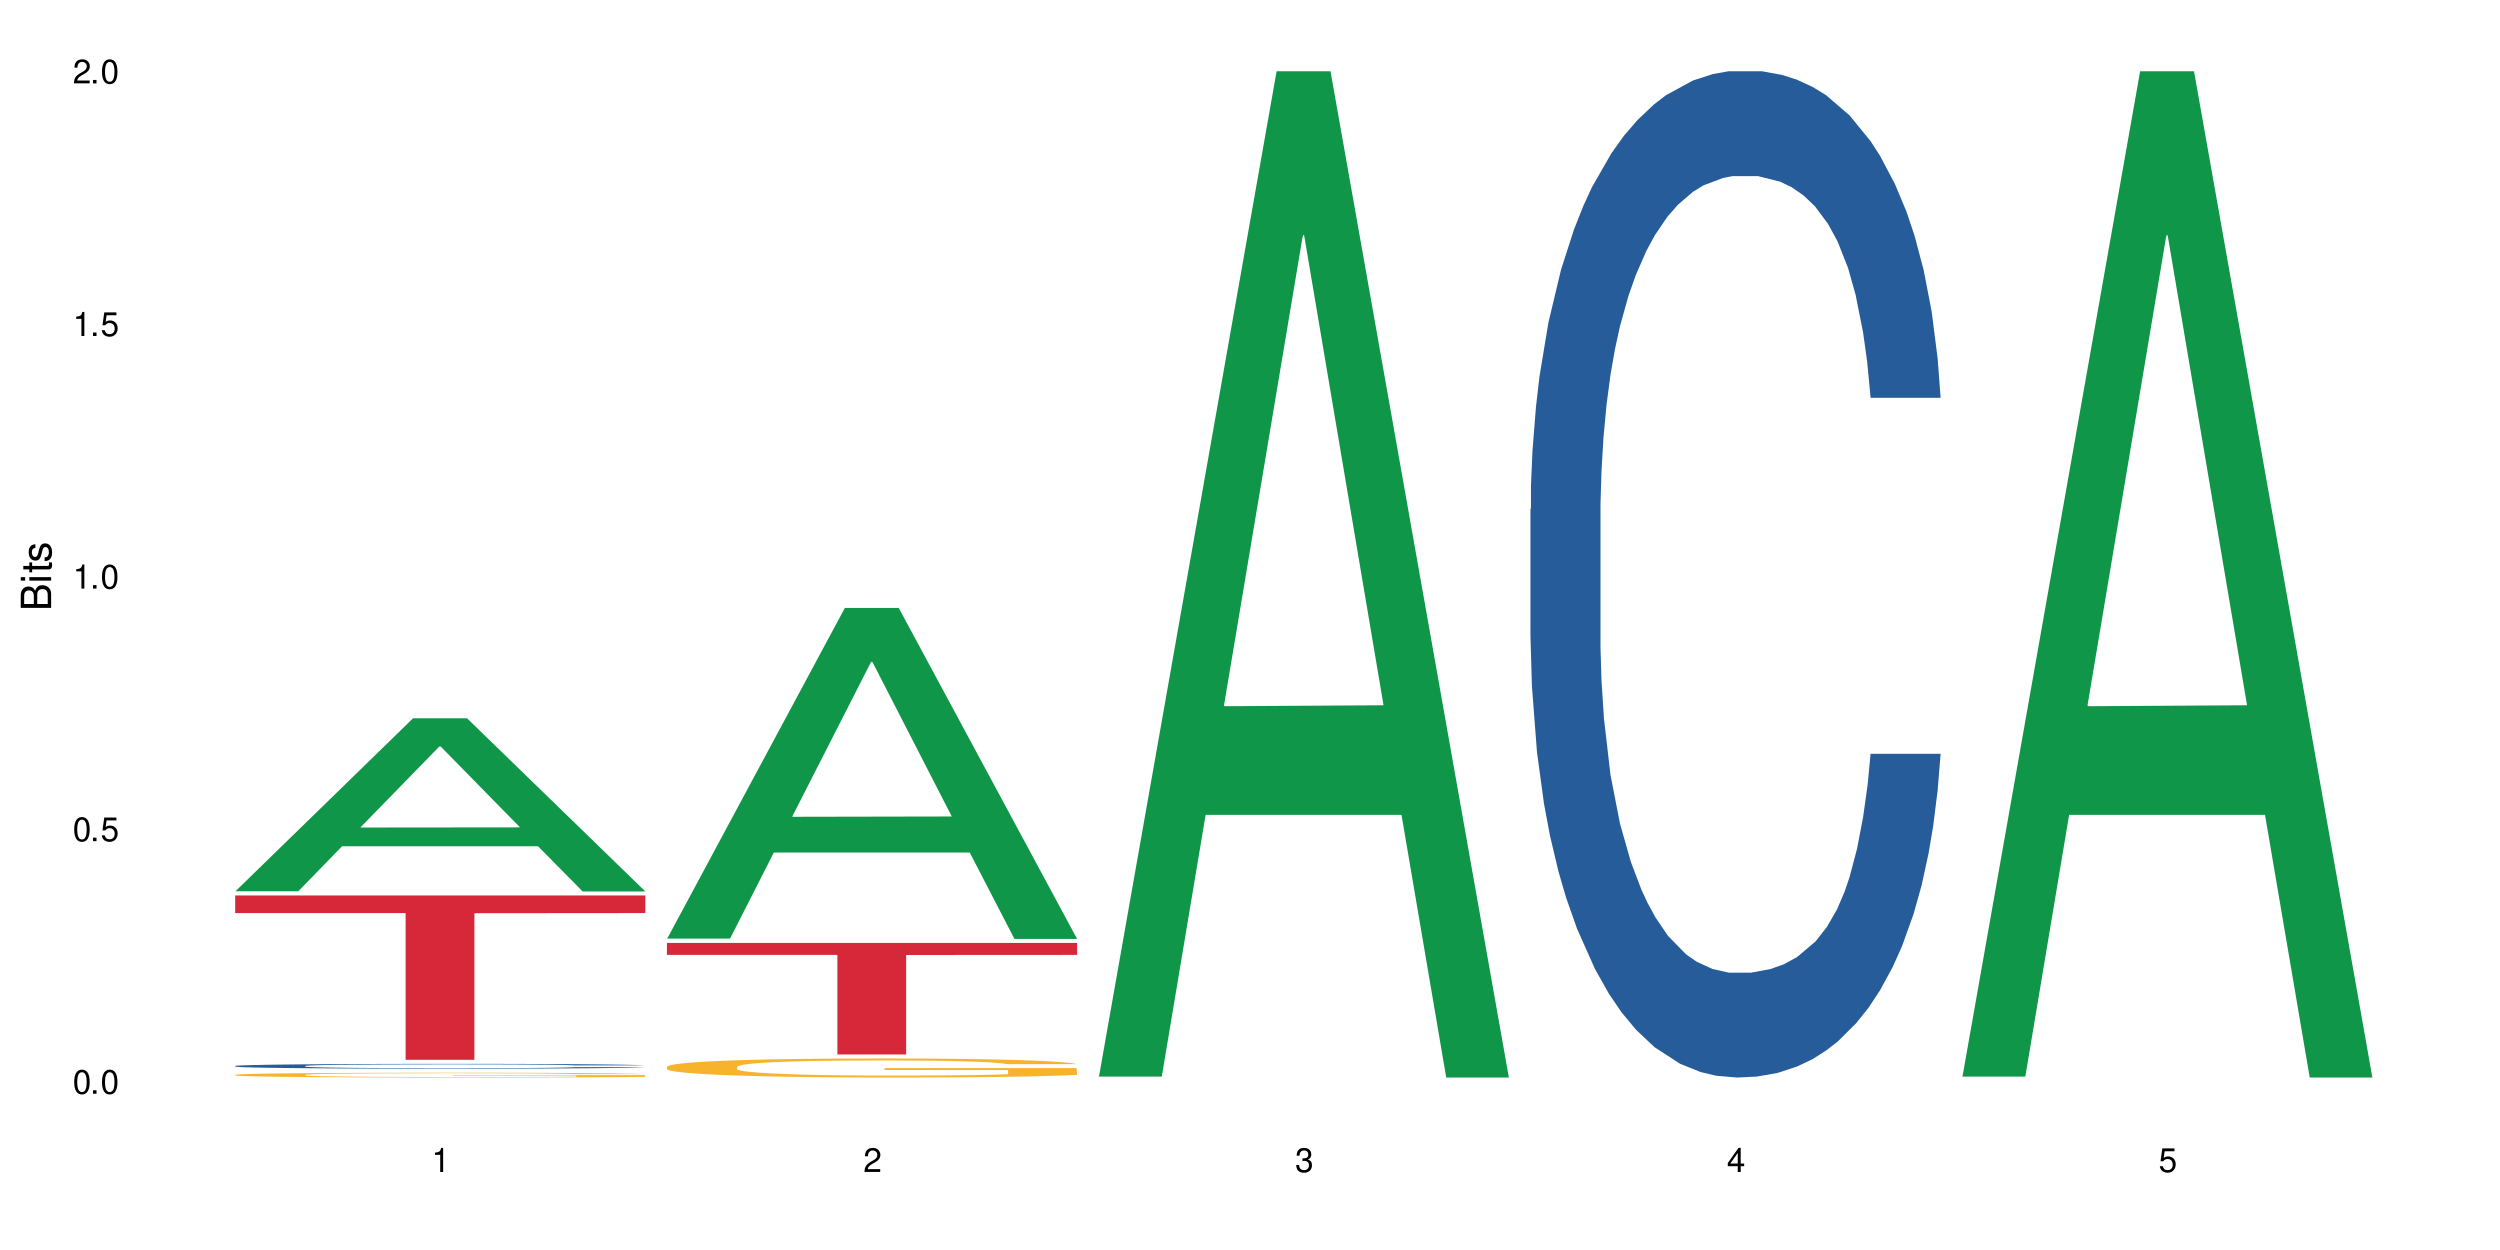
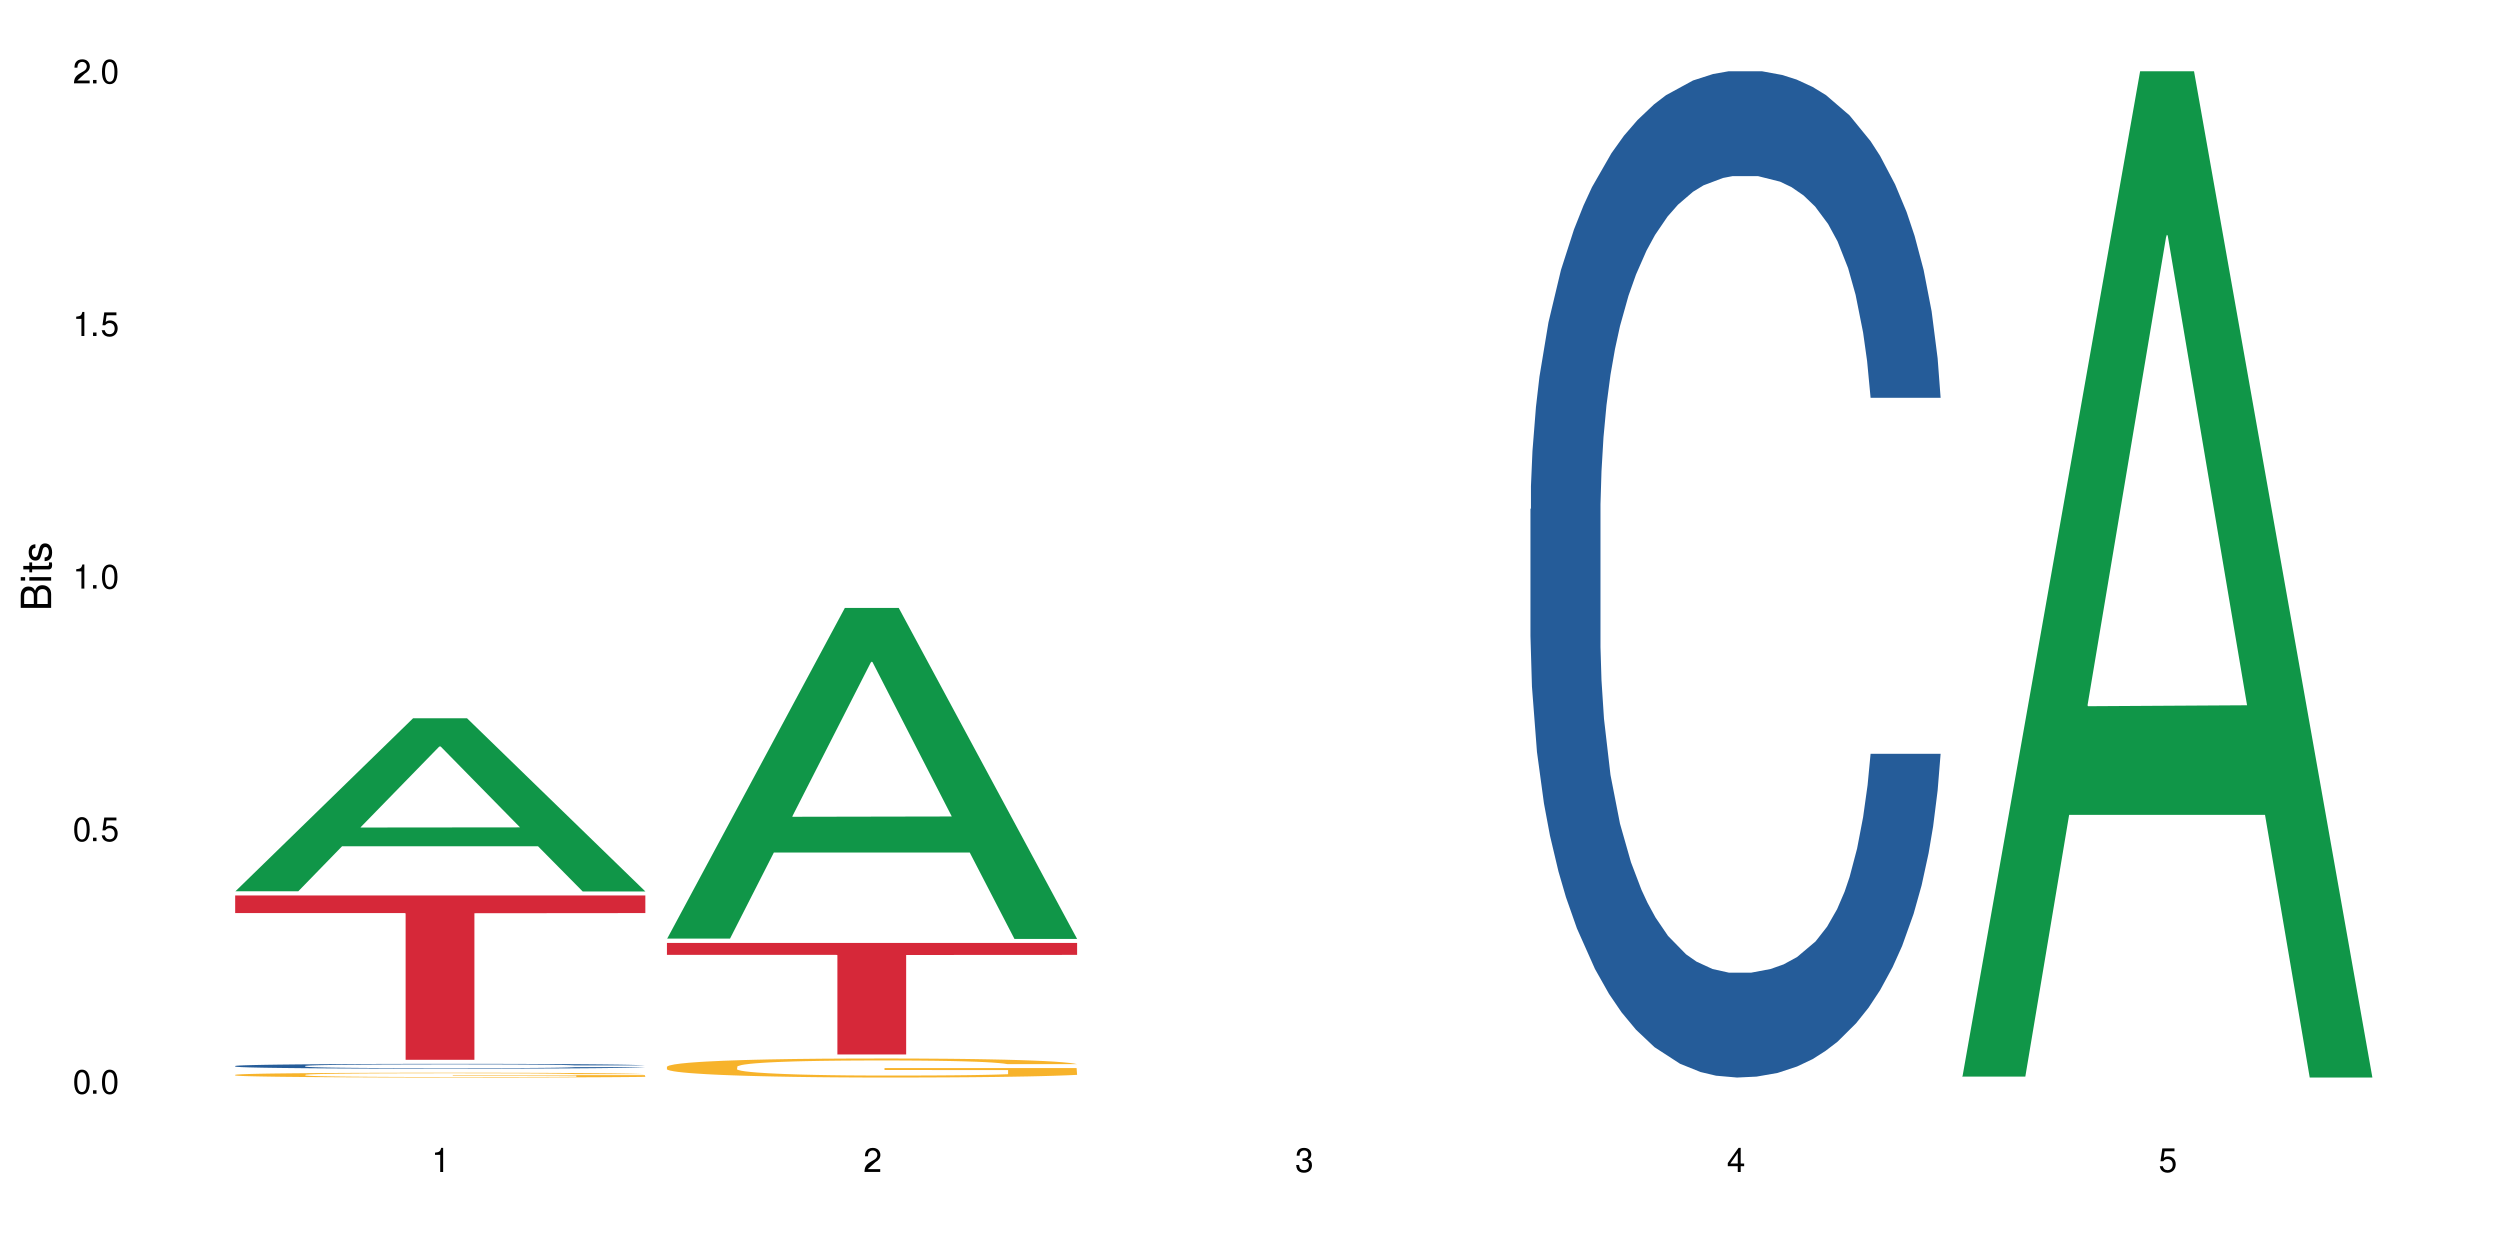
<svg xmlns="http://www.w3.org/2000/svg" xmlns:xlink="http://www.w3.org/1999/xlink" width="720" height="360" viewBox="0 0 720 360">
  <defs>
    <g>
      <g id="glyph-0-0">
</g>
      <g id="glyph-0-1">
        <path d="M 2.641 -6.938 C 2 -6.938 1.422 -6.656 1.078 -6.172 C 0.641 -5.562 0.406 -4.641 0.406 -3.359 C 0.406 -1.016 1.188 0.219 2.641 0.219 C 4.078 0.219 4.859 -1.016 4.859 -3.297 C 4.859 -4.641 4.656 -5.547 4.203 -6.172 C 3.844 -6.656 3.281 -6.938 2.641 -6.938 Z M 2.641 -6.188 C 3.547 -6.188 4 -5.25 4 -3.375 C 4 -1.406 3.562 -0.484 2.625 -0.484 C 1.734 -0.484 1.281 -1.438 1.281 -3.344 C 1.281 -5.25 1.734 -6.188 2.641 -6.188 Z M 2.641 -6.188 " />
      </g>
      <g id="glyph-0-2">
        <path d="M 1.828 -1 L 0.828 -1 L 0.828 0 L 1.828 0 Z M 1.828 -1 " />
      </g>
      <g id="glyph-0-3">
        <path d="M 4.562 -6.797 L 1.062 -6.797 L 0.547 -3.094 L 1.328 -3.094 C 1.719 -3.562 2.047 -3.734 2.578 -3.734 C 3.484 -3.734 4.062 -3.109 4.062 -2.094 C 4.062 -1.125 3.484 -0.531 2.578 -0.531 C 1.828 -0.531 1.375 -0.906 1.188 -1.672 L 0.328 -1.672 C 0.453 -1.109 0.547 -0.844 0.75 -0.594 C 1.125 -0.078 1.828 0.219 2.594 0.219 C 3.969 0.219 4.922 -0.781 4.922 -2.219 C 4.922 -3.562 4.031 -4.484 2.719 -4.484 C 2.25 -4.484 1.859 -4.359 1.469 -4.062 L 1.734 -5.969 L 4.562 -5.969 Z M 4.562 -6.797 " />
      </g>
      <g id="glyph-0-4">
        <path d="M 2.484 -4.938 L 2.484 0 L 3.328 0 L 3.328 -6.938 L 2.766 -6.938 C 2.469 -5.875 2.281 -5.734 0.984 -5.562 L 0.984 -4.938 Z M 2.484 -4.938 " />
      </g>
      <g id="glyph-0-5">
-         <path d="M 4.859 -0.828 L 1.281 -0.828 C 1.359 -1.406 1.672 -1.781 2.5 -2.281 L 3.469 -2.828 C 4.406 -3.344 4.906 -4.062 4.906 -4.906 C 4.906 -5.484 4.672 -6.031 4.266 -6.406 C 3.859 -6.766 3.375 -6.938 2.719 -6.938 C 1.859 -6.938 1.219 -6.625 0.844 -6.031 C 0.609 -5.672 0.5 -5.234 0.484 -4.531 L 1.328 -4.531 C 1.359 -5.016 1.406 -5.281 1.531 -5.516 C 1.75 -5.938 2.188 -6.203 2.703 -6.203 C 3.469 -6.203 4.031 -5.641 4.031 -4.891 C 4.031 -4.344 3.719 -3.859 3.125 -3.516 L 2.234 -3 C 0.812 -2.172 0.406 -1.531 0.328 -0.016 L 4.859 -0.016 Z M 4.859 -0.828 " />
+         <path d="M 4.859 -0.828 L 1.281 -0.828 L 3.469 -2.828 C 4.406 -3.344 4.906 -4.062 4.906 -4.906 C 4.906 -5.484 4.672 -6.031 4.266 -6.406 C 3.859 -6.766 3.375 -6.938 2.719 -6.938 C 1.859 -6.938 1.219 -6.625 0.844 -6.031 C 0.609 -5.672 0.5 -5.234 0.484 -4.531 L 1.328 -4.531 C 1.359 -5.016 1.406 -5.281 1.531 -5.516 C 1.75 -5.938 2.188 -6.203 2.703 -6.203 C 3.469 -6.203 4.031 -5.641 4.031 -4.891 C 4.031 -4.344 3.719 -3.859 3.125 -3.516 L 2.234 -3 C 0.812 -2.172 0.406 -1.531 0.328 -0.016 L 4.859 -0.016 Z M 4.859 -0.828 " />
      </g>
      <g id="glyph-0-6">
        <path d="M 2.125 -3.188 L 2.578 -3.188 C 3.5 -3.188 3.984 -2.766 3.984 -1.922 C 3.984 -1.062 3.469 -0.531 2.594 -0.531 C 1.656 -0.531 1.203 -1 1.156 -2.016 L 0.312 -2.016 C 0.344 -1.453 0.438 -1.094 0.609 -0.781 C 0.953 -0.109 1.625 0.219 2.547 0.219 C 3.953 0.219 4.859 -0.625 4.859 -1.938 C 4.859 -2.828 4.516 -3.297 3.703 -3.594 C 4.344 -3.844 4.656 -4.328 4.656 -5.031 C 4.656 -6.219 3.875 -6.938 2.578 -6.938 C 1.203 -6.938 0.484 -6.172 0.453 -4.703 L 1.297 -4.703 C 1.312 -5.125 1.344 -5.359 1.453 -5.578 C 1.641 -5.969 2.062 -6.203 2.594 -6.203 C 3.344 -6.203 3.797 -5.75 3.797 -5 C 3.797 -4.516 3.609 -4.219 3.25 -4.047 C 3.016 -3.953 2.703 -3.922 2.125 -3.906 Z M 2.125 -3.188 " />
      </g>
      <g id="glyph-0-7">
        <path d="M 3.141 -1.672 L 3.141 0 L 3.984 0 L 3.984 -1.672 L 4.984 -1.672 L 4.984 -2.438 L 3.984 -2.438 L 3.984 -6.938 L 3.359 -6.938 L 0.266 -2.578 L 0.266 -1.672 Z M 3.141 -2.438 L 1 -2.438 L 3.141 -5.5 Z M 3.141 -2.438 " />
      </g>
      <g id="glyph-1-0">
</g>
      <g id="glyph-1-1">
        <path d="M 0 -0.953 L 0 -4.891 C 0 -5.719 -0.234 -6.344 -0.734 -6.797 C -1.188 -7.234 -1.812 -7.469 -2.5 -7.469 C -3.547 -7.469 -4.188 -7 -4.625 -5.875 C -4.984 -6.688 -5.625 -7.094 -6.531 -7.094 C -7.172 -7.094 -7.734 -6.859 -8.141 -6.391 C -8.562 -5.922 -8.75 -5.344 -8.75 -4.5 L -8.75 -0.953 Z M -4.984 -2.062 L -7.766 -2.062 L -7.766 -4.219 C -7.766 -4.844 -7.688 -5.203 -7.453 -5.5 C -7.219 -5.812 -6.859 -5.969 -6.375 -5.969 C -5.891 -5.969 -5.531 -5.812 -5.297 -5.5 C -5.062 -5.203 -4.984 -4.844 -4.984 -4.219 Z M -0.984 -2.062 L -4 -2.062 L -4 -4.781 C -4 -5.766 -3.438 -6.359 -2.484 -6.359 C -1.547 -6.359 -0.984 -5.766 -0.984 -4.781 Z M -0.984 -2.062 " />
      </g>
      <g id="glyph-1-2">
        <path d="M -6.281 -1.797 L -6.281 -0.797 L 0 -0.797 L 0 -1.797 Z M -8.75 -1.797 L -8.75 -0.797 L -7.484 -0.797 L -7.484 -1.797 Z M -8.75 -1.797 " />
      </g>
      <g id="glyph-1-3">
        <path d="M -6.281 -3.047 L -6.281 -2.016 L -8.016 -2.016 L -8.016 -1.016 L -6.281 -1.016 L -6.281 -0.172 L -5.469 -0.172 L -5.469 -1.016 L -0.719 -1.016 C -0.078 -1.016 0.281 -1.453 0.281 -2.234 C 0.281 -2.5 0.25 -2.719 0.188 -3.047 L -0.641 -3.047 C -0.609 -2.906 -0.594 -2.766 -0.594 -2.562 C -0.594 -2.141 -0.719 -2.016 -1.156 -2.016 L -5.469 -2.016 L -5.469 -3.047 Z M -6.281 -3.047 " />
      </g>
      <g id="glyph-1-4">
        <path d="M -4.531 -5.25 C -5.766 -5.25 -6.469 -4.422 -6.469 -2.969 C -6.469 -1.516 -5.719 -0.562 -4.547 -0.562 C -3.562 -0.562 -3.094 -1.062 -2.734 -2.562 L -2.516 -3.484 C -2.344 -4.188 -2.094 -4.469 -1.641 -4.469 C -1.047 -4.469 -0.641 -3.875 -0.641 -3 C -0.641 -2.453 -0.797 -2 -1.062 -1.75 C -1.25 -1.594 -1.422 -1.531 -1.875 -1.469 L -1.875 -0.406 C -0.422 -0.453 0.281 -1.266 0.281 -2.922 C 0.281 -4.5 -0.5 -5.516 -1.719 -5.516 C -2.656 -5.516 -3.172 -4.984 -3.469 -3.734 L -3.703 -2.766 C -3.891 -1.953 -4.156 -1.609 -4.594 -1.609 C -5.188 -1.609 -5.547 -2.125 -5.547 -2.938 C -5.547 -3.75 -5.203 -4.172 -4.531 -4.203 Z M -4.531 -5.25 " />
      </g>
    </g>
  </defs>
  <rect x="-72" y="-36" width="864" height="432" fill="rgb(100%, 100%, 100%)" fill-opacity="1" />
  <path fill-rule="nonzero" fill="rgb(6.275%, 58.824%, 28.235%)" fill-opacity="1" d="M 67.73 256.688 L 67.855 256.641 L 118.973 206.855 L 134.496 206.855 L 185.859 256.734 L 167.812 256.734 L 154.941 243.715 L 98.523 243.715 L 85.906 256.688 L 67.73 256.688 L 103.953 238.328 L 149.766 238.281 L 126.922 215.004 L 126.668 214.957 L 126.418 215.098 L 103.824 238.281 L 103.953 238.328 Z M 67.73 256.688 " />
  <path fill-rule="nonzero" fill="rgb(14.51%, 36.078%, 60%)" fill-opacity="1" d="M 67.73 306.996 L 67.875 306.996 L 67.875 306.965 L 68.309 306.914 L 69.316 306.855 L 70.324 306.812 L 72.918 306.738 L 76.52 306.664 L 80.266 306.609 L 83 306.578 L 85.449 306.551 L 91.07 306.504 L 94.672 306.48 L 98.559 306.461 L 103.312 306.438 L 106.77 306.426 L 114.551 306.406 L 120.312 306.395 L 124.777 306.391 L 134.43 306.391 L 140.191 306.398 L 144.371 306.402 L 148.98 306.414 L 152.871 306.426 L 159.641 306.453 L 165.691 306.488 L 168.43 306.508 L 172.75 306.547 L 176.062 306.586 L 178.367 306.617 L 180.961 306.664 L 183.266 306.723 L 184.996 306.789 L 185.859 306.844 L 165.691 306.844 L 164.684 306.793 L 163.531 306.754 L 161.371 306.699 L 159.211 306.664 L 156.184 306.625 L 153.445 306.602 L 149.699 306.578 L 146.387 306.562 L 142.93 306.551 L 139.617 306.543 L 133.277 306.535 L 125.93 306.535 L 123.195 306.539 L 117.574 306.551 L 114.551 306.559 L 110.23 306.574 L 107.203 306.594 L 103.602 306.617 L 101.152 306.641 L 98.129 306.672 L 95.965 306.703 L 93.52 306.742 L 92.078 306.773 L 90.781 306.812 L 89.629 306.852 L 88.766 306.898 L 88.188 306.945 L 87.898 306.988 L 87.898 307.188 L 88.188 307.23 L 88.906 307.285 L 90.781 307.363 L 93.52 307.43 L 96.688 307.484 L 99.711 307.52 L 101.441 307.539 L 103.746 307.559 L 107.348 307.586 L 112.535 307.609 L 115.559 307.621 L 120.168 307.629 L 124.922 307.637 L 131.262 307.637 L 136.879 307.629 L 140.625 307.625 L 144.516 307.613 L 149.844 307.594 L 153.16 307.57 L 156.039 307.547 L 158.199 307.523 L 159.641 307.504 L 161.801 307.465 L 163.531 307.422 L 164.828 307.375 L 165.691 307.332 L 185.859 307.332 L 184.996 307.383 L 183.699 307.434 L 182.402 307.469 L 180.387 307.516 L 178.082 307.555 L 174.77 307.598 L 172.031 307.629 L 168.43 307.66 L 165.117 307.684 L 161.516 307.707 L 156.184 307.73 L 152.727 307.742 L 148.98 307.754 L 144.516 307.766 L 138.898 307.773 L 132.848 307.777 L 127.227 307.781 L 121.176 307.777 L 116.711 307.773 L 110.805 307.762 L 103.457 307.738 L 98.129 307.715 L 93.949 307.691 L 90.348 307.664 L 86.316 307.629 L 81.129 307.574 L 77.961 307.531 L 75.797 307.496 L 73.348 307.445 L 71.621 307.402 L 69.605 307.332 L 68.164 307.242 L 67.73 307.172 Z M 67.73 306.996 " />
  <path fill-rule="nonzero" fill="rgb(96.863%, 70.196%, 16.863%)" fill-opacity="1" d="M 67.73 309.539 L 67.875 309.539 L 67.875 309.512 L 68.453 309.453 L 69.891 309.375 L 71.766 309.312 L 73.781 309.262 L 75.078 309.234 L 77.238 309.195 L 79.113 309.168 L 83.867 309.113 L 89.918 309.059 L 93.23 309.035 L 96.977 309.016 L 102.305 308.988 L 104.754 308.98 L 112.246 308.961 L 120.746 308.949 L 130.109 308.945 L 134.43 308.945 L 140.336 308.949 L 148.406 308.965 L 153.016 308.977 L 156.617 308.988 L 160.363 309.008 L 164.973 309.031 L 169.293 309.062 L 172.75 309.094 L 176.207 309.129 L 179.09 309.172 L 181.539 309.215 L 183.699 309.27 L 184.996 309.312 L 185.859 309.359 L 165.836 309.359 L 164.684 309.312 L 163.387 309.277 L 161.227 309.238 L 159.066 309.207 L 156.902 309.184 L 152.871 309.148 L 149.414 309.129 L 145.09 309.113 L 140.914 309.102 L 136.16 309.094 L 133.277 309.09 L 125.645 309.09 L 118.727 309.098 L 114.695 309.109 L 111.812 309.117 L 107.781 309.137 L 105.332 309.152 L 103.891 309.164 L 99.566 309.203 L 96.688 309.238 L 95.102 309.262 L 93.086 309.301 L 91.645 309.336 L 90.059 309.387 L 89.195 309.422 L 88.043 309.508 L 87.898 309.738 L 88.332 309.785 L 89.195 309.84 L 90.348 309.883 L 92.078 309.934 L 93.805 309.969 L 96.832 310.02 L 99.426 310.051 L 101.441 310.074 L 105.332 310.105 L 106.914 310.117 L 110.66 310.141 L 114.551 310.16 L 119.305 310.176 L 122.906 310.18 L 128.668 310.188 L 136.016 310.188 L 144.66 310.18 L 150.133 310.172 L 153.879 310.16 L 156.328 310.152 L 159.352 310.137 L 161.516 310.125 L 163.531 310.109 L 165.98 310.09 L 165.98 309.785 L 130.398 309.785 L 130.398 309.645 L 185.715 309.641 L 185.859 310.137 L 182.836 310.172 L 179.09 310.203 L 175.488 310.23 L 171.742 310.25 L 166.414 310.273 L 162.09 310.289 L 155.465 310.309 L 149.414 310.32 L 143.074 310.328 L 137.457 310.332 L 130.828 310.332 L 124.922 310.328 L 118.586 310.324 L 113.543 310.312 L 108.934 310.301 L 104.32 310.281 L 98.559 310.258 L 94.812 310.234 L 90.926 310.207 L 87.035 310.176 L 81.273 310.117 L 78.969 310.086 L 76.52 310.047 L 74.215 310.004 L 72.484 309.965 L 70.898 309.922 L 69.746 309.879 L 68.594 309.82 L 68.02 309.777 L 67.73 309.738 Z M 67.73 309.539 " />
  <path fill-rule="nonzero" fill="rgb(83.922%, 15.686%, 22.353%)" fill-opacity="1" d="M 67.73 257.898 L 185.859 257.898 L 185.859 262.965 L 136.629 263.012 L 136.629 305.227 L 116.82 305.227 L 116.82 263.055 L 116.531 262.965 L 67.73 262.965 Z M 67.73 257.898 " />
  <path fill-rule="nonzero" fill="rgb(6.275%, 58.824%, 28.235%)" fill-opacity="1" d="M 192.078 270.32 L 192.203 270.23 L 243.316 175.09 L 258.84 175.09 L 310.207 270.41 L 292.16 270.41 L 279.285 245.527 L 222.871 245.527 L 210.25 270.32 L 192.078 270.32 L 228.297 235.234 L 274.113 235.145 L 251.27 190.664 L 251.016 190.574 L 250.762 190.844 L 228.172 235.145 L 228.297 235.234 Z M 192.078 270.32 " />
  <path fill-rule="nonzero" fill="rgb(96.863%, 70.196%, 16.863%)" fill-opacity="1" d="M 192.078 307.195 L 192.223 307.188 L 192.223 307.09 L 192.797 306.863 L 194.238 306.551 L 196.109 306.297 L 198.129 306.098 L 199.426 305.992 L 201.586 305.84 L 203.457 305.73 L 208.211 305.504 L 214.262 305.293 L 217.578 305.203 L 221.32 305.117 L 226.652 305.023 L 229.102 304.988 L 236.594 304.906 L 245.09 304.859 L 254.457 304.844 L 258.777 304.848 L 264.684 304.867 L 272.75 304.922 L 277.359 304.973 L 280.961 305.023 L 284.707 305.09 L 289.316 305.188 L 293.641 305.309 L 297.098 305.43 L 300.555 305.578 L 303.438 305.738 L 305.887 305.914 L 308.047 306.125 L 309.344 306.301 L 310.207 306.477 L 290.184 306.477 L 289.031 306.301 L 287.734 306.168 L 285.574 306 L 283.41 305.879 L 281.25 305.785 L 277.219 305.656 L 273.758 305.574 L 269.438 305.504 L 265.262 305.461 L 260.508 305.43 L 257.625 305.418 L 249.988 305.418 L 243.074 305.453 L 239.043 305.496 L 236.16 305.535 L 232.125 305.609 L 229.676 305.668 L 228.238 305.711 L 223.914 305.863 L 221.035 306.004 L 219.449 306.102 L 217.434 306.25 L 215.992 306.387 L 214.406 306.586 L 213.543 306.738 L 212.391 307.078 L 212.246 307.98 L 212.68 308.172 L 213.543 308.379 L 214.695 308.559 L 216.422 308.75 L 218.152 308.895 L 221.176 309.09 L 223.77 309.219 L 225.789 309.305 L 229.676 309.441 L 231.262 309.484 L 235.008 309.574 L 238.898 309.645 L 243.652 309.707 L 247.254 309.734 L 253.016 309.762 L 260.363 309.762 L 269.004 309.73 L 274.48 309.691 L 278.227 309.652 L 280.676 309.617 L 283.699 309.559 L 285.859 309.512 L 287.879 309.453 L 290.328 309.371 L 290.328 308.172 L 254.742 308.168 L 254.742 307.605 L 310.062 307.602 L 310.207 309.559 L 307.18 309.695 L 303.438 309.824 L 299.836 309.926 L 296.09 310.012 L 290.758 310.105 L 286.438 310.168 L 279.809 310.238 L 273.758 310.281 L 267.422 310.312 L 261.801 310.328 L 255.176 310.332 L 249.27 310.324 L 242.93 310.293 L 237.887 310.254 L 233.277 310.203 L 228.668 310.137 L 222.906 310.031 L 219.16 309.945 L 215.27 309.84 L 211.383 309.715 L 207.926 309.582 L 205.621 309.477 L 203.312 309.355 L 200.863 309.203 L 198.559 309.035 L 196.832 308.879 L 195.246 308.703 L 194.094 308.539 L 192.941 308.312 L 192.367 308.133 L 192.078 307.977 Z M 192.078 307.195 " />
  <path fill-rule="nonzero" fill="rgb(83.922%, 15.686%, 22.353%)" fill-opacity="1" d="M 192.078 271.574 L 310.207 271.574 L 310.207 275.008 L 260.973 275.039 L 260.973 303.68 L 241.168 303.68 L 241.168 275.07 L 240.879 275.008 L 192.078 275.008 Z M 192.078 271.574 " />
-   <path fill-rule="nonzero" fill="rgb(6.275%, 58.824%, 28.235%)" fill-opacity="1" d="M 316.426 310.059 L 316.551 309.789 L 367.664 20.527 L 383.188 20.527 L 434.555 310.332 L 416.508 310.332 L 403.633 234.684 L 347.219 234.684 L 334.598 310.059 L 316.426 310.059 L 352.645 203.391 L 398.457 203.117 L 375.613 67.875 L 375.363 67.602 L 375.109 68.418 L 352.52 203.117 L 352.645 203.391 Z M 316.426 310.059 " />
  <path fill-rule="nonzero" fill="rgb(14.51%, 36.078%, 60%)" fill-opacity="1" d="M 440.77 146.621 L 440.914 146.355 L 440.914 140 L 441.348 129.934 L 442.355 117.215 L 443.363 108.477 L 445.957 92.844 L 449.559 77.746 L 453.305 66.09 L 456.043 59.203 L 458.488 53.902 L 464.109 44.102 L 467.711 39.07 L 471.602 34.566 L 476.355 30.062 L 479.812 27.414 L 487.59 23.176 L 493.352 21.32 L 497.82 20.527 L 507.469 20.527 L 513.234 21.586 L 517.41 22.91 L 522.02 25.031 L 525.91 27.414 L 532.68 33.242 L 538.73 40.66 L 541.469 44.898 L 545.789 53.109 L 549.105 61.055 L 551.41 67.945 L 554.004 77.746 L 556.309 89.668 L 558.035 103.176 L 558.898 114.566 L 538.73 114.566 L 537.723 103.973 L 536.57 95.758 L 534.41 84.898 L 532.25 77.215 L 529.223 69.535 L 526.488 64.5 L 522.742 59.469 L 519.426 56.289 L 515.969 53.902 L 512.656 52.316 L 506.316 50.727 L 498.973 50.727 L 496.234 51.254 L 490.617 53.375 L 487.59 55.23 L 483.27 58.938 L 480.242 62.383 L 476.641 67.68 L 474.191 72.184 L 471.168 79.07 L 469.008 85.164 L 466.559 93.906 L 465.117 100.527 L 463.82 107.945 L 462.668 116.688 L 461.805 125.957 L 461.227 135.762 L 460.938 145.297 L 460.938 186.355 L 461.227 195.895 L 461.949 207.02 L 463.82 223.18 L 466.559 237.219 L 469.727 248.344 L 472.754 256.293 L 474.48 260 L 476.785 264.238 L 480.387 269.535 L 485.574 274.836 L 488.598 276.953 L 493.207 279.074 L 497.961 280.133 L 504.301 280.133 L 509.918 279.074 L 513.664 277.75 L 517.555 275.629 L 522.887 271.125 L 526.199 266.887 L 529.078 261.855 L 531.242 256.82 L 532.68 252.582 L 534.844 244.371 L 536.57 235.363 L 537.867 226.094 L 538.73 217.086 L 558.898 217.086 L 558.035 227.684 L 556.738 238.012 L 555.441 245.695 L 553.426 254.969 L 551.121 263.18 L 547.809 272.449 L 545.07 278.543 L 541.469 285.168 L 538.156 290.199 L 534.555 294.703 L 529.223 300 L 525.766 302.648 L 522.02 305.035 L 517.555 307.152 L 511.938 309.008 L 505.887 310.066 L 500.266 310.332 L 494.219 309.801 L 489.75 308.742 L 483.844 306.359 L 476.496 301.59 L 471.168 296.559 L 466.988 291.523 L 463.387 286.227 L 459.355 279.074 L 454.168 267.418 L 451 258.41 L 448.84 250.992 L 446.391 240.664 L 444.66 231.391 L 442.645 216.555 L 441.203 197.746 L 440.77 183.18 Z M 440.77 146.621 " />
  <path fill-rule="nonzero" fill="rgb(6.275%, 58.824%, 28.235%)" fill-opacity="1" d="M 565.117 310.059 L 565.242 309.789 L 616.355 20.527 L 631.879 20.527 L 683.246 310.332 L 665.199 310.332 L 652.324 234.684 L 595.91 234.684 L 583.293 310.059 L 565.117 310.059 L 601.34 203.391 L 647.152 203.117 L 624.309 67.875 L 624.055 67.602 L 623.805 68.418 L 601.211 203.117 L 601.34 203.391 Z M 565.117 310.059 " />
  <g fill="rgb(0%, 0%, 0%)" fill-opacity="1">
    <use xlink:href="#glyph-0-1" x="20.965" y="314.993" />
    <use xlink:href="#glyph-0-2" x="25.965" y="314.993" />
    <use xlink:href="#glyph-0-1" x="28.965" y="314.993" />
  </g>
  <g fill="rgb(0%, 0%, 0%)" fill-opacity="1">
    <use xlink:href="#glyph-0-1" x="20.965" y="242.251" />
    <use xlink:href="#glyph-0-2" x="25.965" y="242.251" />
    <use xlink:href="#glyph-0-3" x="28.965" y="242.251" />
  </g>
  <g fill="rgb(0%, 0%, 0%)" fill-opacity="1">
    <use xlink:href="#glyph-0-4" x="20.965" y="169.509" />
    <use xlink:href="#glyph-0-2" x="25.965" y="169.509" />
    <use xlink:href="#glyph-0-1" x="28.965" y="169.509" />
  </g>
  <g fill="rgb(0%, 0%, 0%)" fill-opacity="1">
    <use xlink:href="#glyph-0-4" x="20.965" y="96.767" />
    <use xlink:href="#glyph-0-2" x="25.965" y="96.767" />
    <use xlink:href="#glyph-0-3" x="28.965" y="96.767" />
  </g>
  <g fill="rgb(0%, 0%, 0%)" fill-opacity="1">
    <use xlink:href="#glyph-0-5" x="20.965" y="24.024" />
    <use xlink:href="#glyph-0-2" x="25.965" y="24.024" />
    <use xlink:href="#glyph-0-1" x="28.965" y="24.024" />
  </g>
  <g fill="rgb(0%, 0%, 0%)" fill-opacity="1">
    <use xlink:href="#glyph-0-4" x="124.297" y="337.532" />
  </g>
  <g fill="rgb(0%, 0%, 0%)" fill-opacity="1">
    <use xlink:href="#glyph-0-5" x="248.641" y="337.532" />
  </g>
  <g fill="rgb(0%, 0%, 0%)" fill-opacity="1">
    <use xlink:href="#glyph-0-6" x="372.988" y="337.532" />
  </g>
  <g fill="rgb(0%, 0%, 0%)" fill-opacity="1">
    <use xlink:href="#glyph-0-7" x="497.336" y="337.532" />
  </g>
  <g fill="rgb(0%, 0%, 0%)" fill-opacity="1">
    <use xlink:href="#glyph-0-3" x="621.684" y="337.532" />
  </g>
  <g fill="rgb(0%, 0%, 0%)" fill-opacity="1">
    <use xlink:href="#glyph-1-1" x="14.725" y="176.012" />
    <use xlink:href="#glyph-1-2" x="14.725" y="168.012" />
    <use xlink:href="#glyph-1-3" x="14.725" y="165.012" />
    <use xlink:href="#glyph-1-4" x="14.725" y="162.012" />
  </g>
</svg>